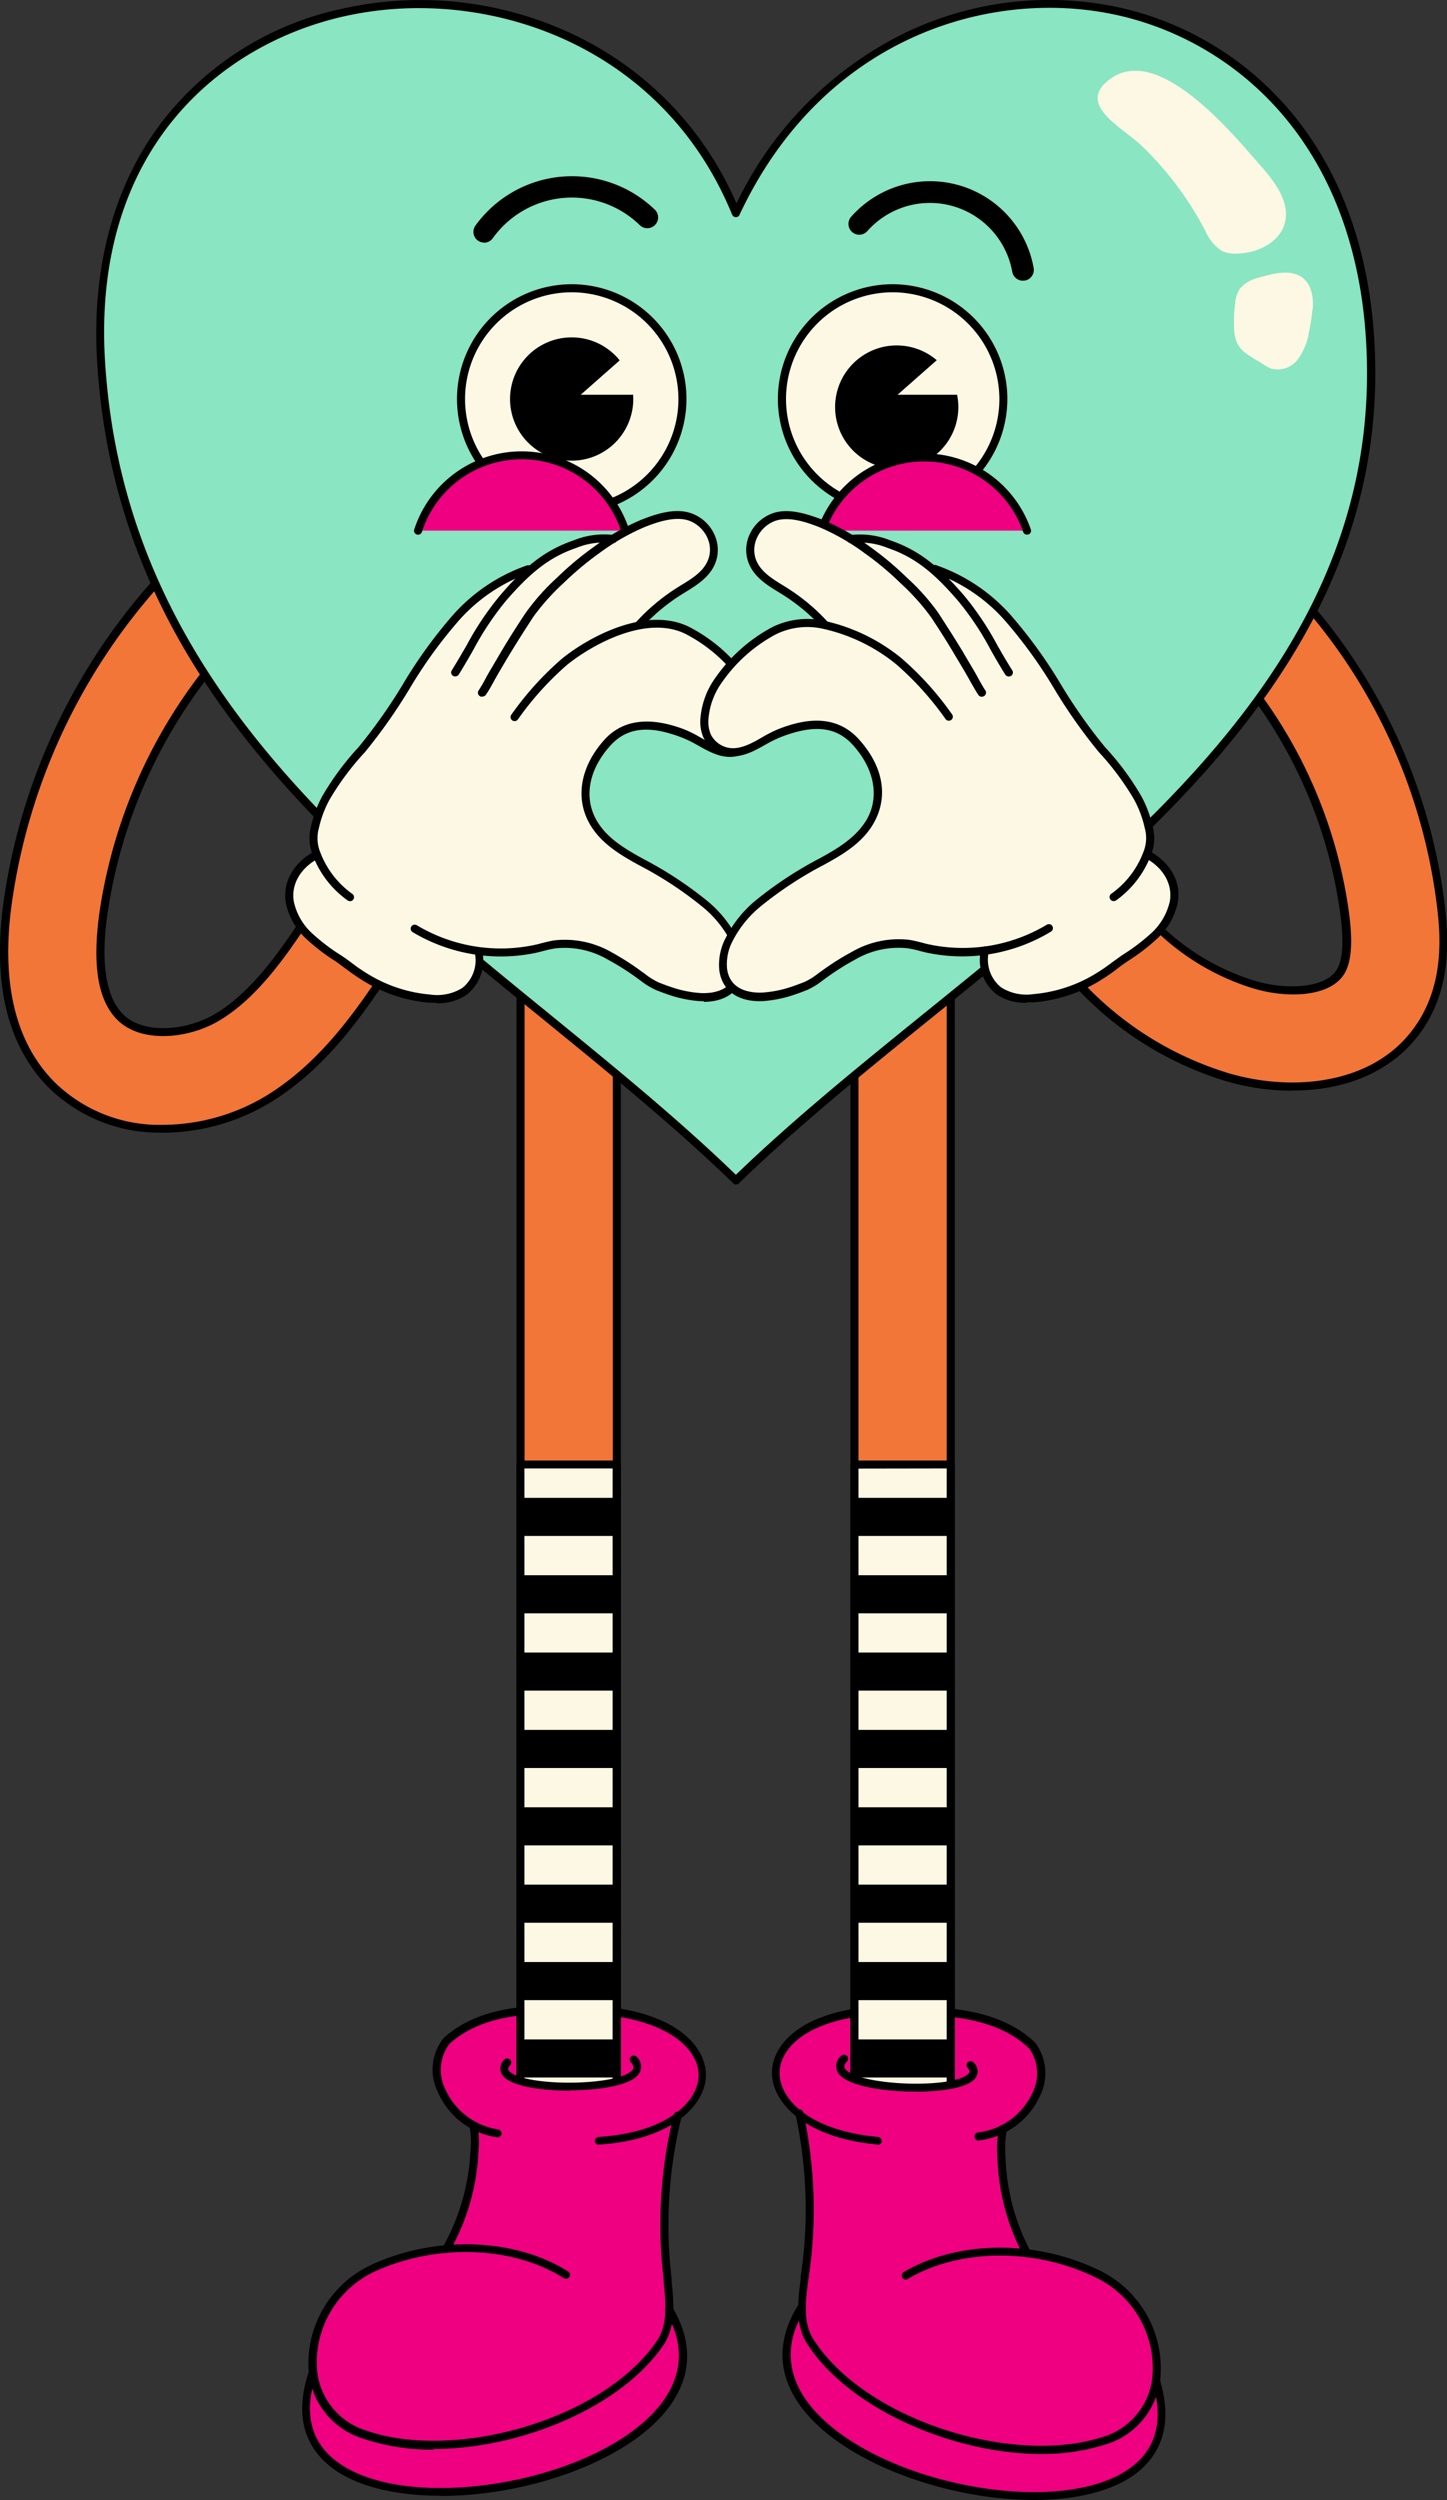
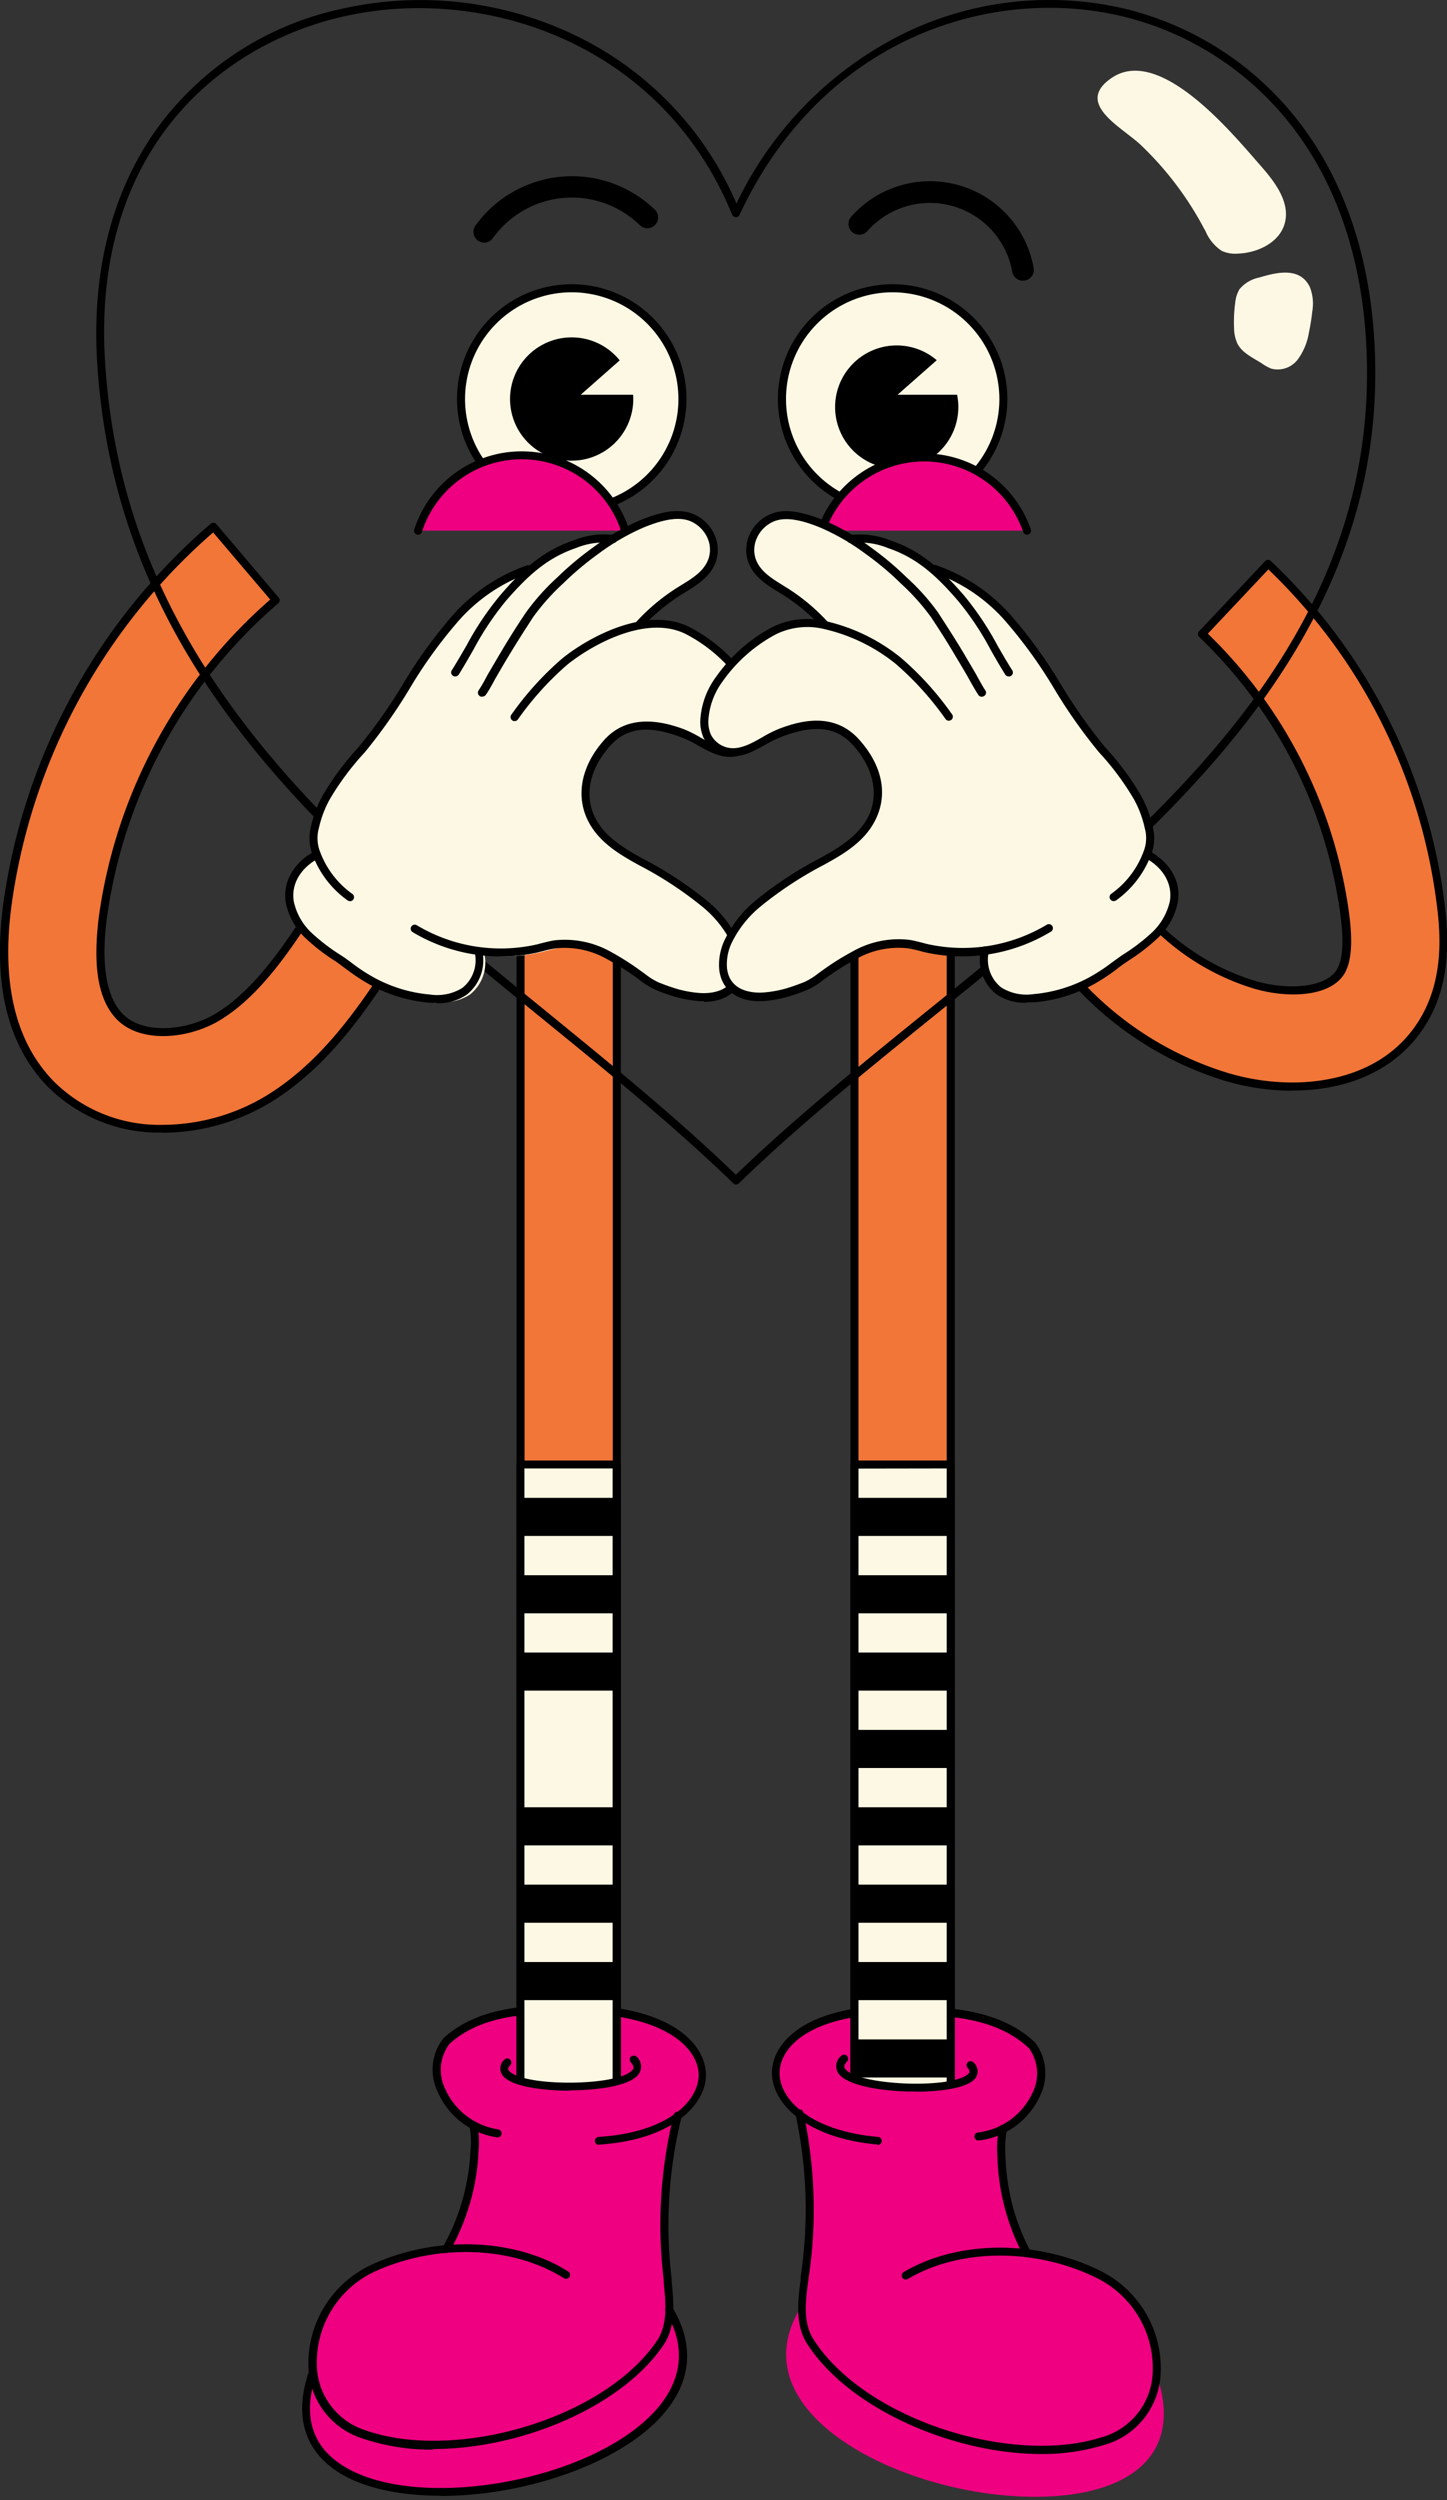
<svg xmlns="http://www.w3.org/2000/svg" id="Layer_1" data-name="Layer 1" viewBox="0 0 194.22 335.38">
  <rect x="0" y="0" width="194.22" height="335.38" fill="#333333" stroke="none" />
  <defs>
    <style>.cls-1{fill:#ef0081;}.cls-2{fill:#f27638;}.cls-3{fill:#fcf8e4;}.cls-4{fill:#89e5c2;}</style>
  </defs>
  <path class="cls-1" d="M970.81,663.24a.12.12,0,0,1,.05.09,60.54,60.54,0,0,1,.65,21.67l0,.34a34.11,34.11,0,0,0-.33,3.5.14.14,0,0,1,0,.09l0,0c-3.25,5.14-2.63,10.3,1.81,14.92,6.14,6.4,19,10.86,30.46,10.62h0c4.62-.1,8.53-1,11.3-2.61,4.56-2.64,6.08-7.06,4.41-12.79a.23.23,0,0,0,0-.07.16.16,0,0,1,0-.14c0-.4.09-.73.11-1a14.2,14.2,0,0,0-8.06-13.41,29.77,29.77,0,0,0-9.41-2.75.12.12,0,0,1-.11-.08,29,29,0,0,1-2.8-8,28.2,28.2,0,0,1-.5-4.29l0-.33a14,14,0,0,1,.18-3.63.13.13,0,0,1,.07-.1,10.34,10.34,0,0,0,4.38-4.62,6.46,6.46,0,0,0-.56-6.83c-5.09-4.9-13-4.78-20.07-4.68l-1.79,0c-9.47.91-12.83,5.14-12.82,8.49a7.44,7.44,0,0,0,3.25,5.65" transform="translate(-863.61 -379.53)" />
  <path d="M981.37,667.22h0c-9.71-.88-14.14-5.6-14.15-9.62,0-3.51,3.44-7.94,13.18-8.87h0l1.76,0c6.74-.1,15.14-.22,20.37,4.81l.06.07a6.82,6.82,0,0,1,.56,7.19,10.32,10.32,0,0,1-8.17,5.88.53.53,0,0,1-.57-.5.54.54,0,0,1,.5-.58,9.28,9.28,0,0,0,7.26-5.26,5.77,5.77,0,0,0-.42-6c-4.92-4.7-12.7-4.58-19.57-4.48l-1.75,0c-9,.86-12.18,4.73-12.18,7.78,0,3.55,4.13,7.74,13.17,8.56a.54.54,0,0,1,0,1.08" transform="translate(-863.61 -379.53)" />
  <path d="M1003.38,708.74c-12,0-26.11-6.22-31.57-15-1.49-2.55-1.09-5.68-.73-8.44l0-.35a60.51,60.51,0,0,0-.69-21.78.54.54,0,1,1,1.06-.2,61.49,61.49,0,0,1,.7,22.12l-.05.35c-.35,2.71-.72,5.52.59,7.74,3.16,5.09,9.49,9.53,17.34,12.17,7.61,2.55,15.6,3,21.36,1.17a9.39,9.39,0,0,0,6.94-8.72,13.49,13.49,0,0,0-7.66-12.74c-8.17-4-18.29-3.9-25.21.2a.54.54,0,1,1-.55-.93c7.21-4.27,17.75-4.37,26.21-.25a14.59,14.59,0,0,1,8.28,13.79,10.39,10.39,0,0,1-7.69,9.68,28,28,0,0,1-8.38,1.19" transform="translate(-863.61 -379.53)" />
  <path d="M1001.4,682.32a.53.53,0,0,1-.47-.29,30,30,0,0,1-3.43-12.74l0-.32a13.67,13.67,0,0,1,.22-4,.54.54,0,0,1,.66-.38.53.53,0,0,1,.38.66,13,13,0,0,0-.18,3.65v.33a28.85,28.85,0,0,0,.5,4.24,28.39,28.39,0,0,0,2.81,8,.53.53,0,0,1-.23.73.45.45,0,0,1-.25.07" transform="translate(-863.61 -379.53)" />
-   <path d="M1002.42,714.91a48.74,48.74,0,0,1-9.14-.92c-8.63-1.68-16.36-5.36-20.67-9.84-4.58-4.76-5.21-10.09-1.84-15.42a.54.54,0,1,1,.92.58c-3.89,6.14-1.23,11.05,1.7,14.09,6.17,6.42,18.67,10.45,29,10.45,4.63,0,8.84-.8,11.87-2.56,4.31-2.49,5.69-6.53,4.09-12a.54.54,0,1,1,1-.3c2.18,7.48-1.29,11.33-4.59,13.24-3.06,1.76-7.42,2.68-12.42,2.68" transform="translate(-863.61 -379.53)" />
  <path class="cls-2" d="M984.76,664.9a6.46,6.46,0,0,1-6.46-6.46V499.64a6.46,6.46,0,0,1,12.92,0v158.8a6.46,6.46,0,0,1-6.46,6.46" transform="translate(-863.61 -379.53)" />
  <path d="M984.76,665.44a7,7,0,0,1-7-7V499.64a7,7,0,0,1,14,0v158.8a7,7,0,0,1-7,7m0-171.72a5.93,5.93,0,0,0-5.92,5.92v158.8a5.92,5.92,0,1,0,11.84,0V499.64a5.93,5.93,0,0,0-5.92-5.92" transform="translate(-863.61 -379.53)" />
  <path class="cls-3" d="M978.3,576v82.46a6.46,6.46,0,0,0,12.92,0V576Z" transform="translate(-863.61 -379.53)" />
  <path d="M984.76,665.44a7,7,0,0,1-7-7V576a.54.54,0,0,1,.54-.54h12.92a.54.54,0,0,1,.54.54v82.46a7,7,0,0,1-7,7m-5.92-88.92v81.92a5.92,5.92,0,0,0,11.84,0V576.52Z" transform="translate(-863.61 -379.53)" />
  <path class="cls-1" d="M993.93,656.55c3.77,4.44-21.34,3.83-17-.86,0,0-1.76-.89-2.31.69s-.32,10.36,11.09,9.8,10.57-6.93,10-9.15-1.84-.48-1.84-.48" transform="translate(-863.61 -379.53)" />
  <path d="M986.49,660.11l-1.09,0c-3.4-.1-7.54-.71-9-2.13a1.75,1.75,0,0,1,.11-2.64.54.54,0,0,1,.79.74c-.56.6-.37.89-.13,1.13,2.12,2.14,14.21,2.55,16.37.56.17-.15.37-.34-.06-.85a.53.53,0,0,1,.06-.76.54.54,0,0,1,.76.07,1.56,1.56,0,0,1,0,2.34c-1.25,1.15-4.69,1.56-7.82,1.56" transform="translate(-863.61 -379.53)" />
  <path class="cls-1" d="M954.65,663.62a.15.15,0,0,0-.06.09,60.48,60.48,0,0,0-1.29,21.64l0,.34a35.07,35.07,0,0,1,.23,3.51.16.16,0,0,0,0,.09s0,0,0,0c3.1,5.23,2.33,10.37-2.24,14.86-6.34,6.21-19.27,10.29-30.76,9.71h0c-4.61-.24-8.49-1.25-11.21-2.94-4.48-2.77-5.87-7.24-4-12.92h0a.11.11,0,0,1,0-.07.16.16,0,0,0,.06-.13c-.05-.4-.08-.74-.09-1.05a14.21,14.21,0,0,1,8.45-13.17,29.67,29.67,0,0,1,9.49-2.47.16.16,0,0,0,.12-.08,29.07,29.07,0,0,0,3.66-12.23l0-.33a13.51,13.51,0,0,0-.06-3.64.23.23,0,0,0-.07-.1,10.27,10.27,0,0,1-4.25-4.74,6.47,6.47,0,0,1,.77-6.81c5.24-4.75,13.18-4.4,20.2-4.08l1.79.07c9.44,1.19,12.67,5.52,12.56,8.86-.06,2-1.27,4-3.41,5.56" transform="translate(-863.61 -379.53)" />
  <path d="M944,667.28a.55.55,0,0,1-.54-.51.54.54,0,0,1,.51-.57c9-.55,13.3-4.62,13.41-8.16.1-3-3-7-12-8.15l-1.74-.07c-6.87-.31-14.64-.65-19.69,3.89a5.78,5.78,0,0,0-.61,6,9.35,9.35,0,0,0,7.11,5.48.53.53,0,0,1,.48.59.52.52,0,0,1-.58.48,10.3,10.3,0,0,1-8-6.13,6.8,6.8,0,0,1,.78-7.16l.06-.06c5.38-4.88,13.76-4.51,20.5-4.21l1.76.08h0c9.7,1.22,13,5.75,12.91,9.26-.13,4-4.7,8.6-14.43,9.2h0" transform="translate(-863.61 -379.53)" />
  <path d="M921.8,708.15a28.73,28.73,0,0,1-9.4-1.45,10.4,10.4,0,0,1-7.4-9.91,14.6,14.6,0,0,1,8.7-13.54c8.57-3.87,19.09-3.46,26.17,1a.53.53,0,0,1,.17.74.54.54,0,0,1-.74.17c-6.79-4.3-16.91-4.68-25.17-1a13.48,13.48,0,0,0-8,12.51,9.38,9.38,0,0,0,6.67,8.93c5.71,2,13.7,1.78,21.38-.54,7.93-2.41,14.39-6.66,17.71-11.66,1.36-2.17,1.08-5,.8-7.72l0-.34a61.55,61.55,0,0,1,1.35-22.1.54.54,0,0,1,1.06.24,60.52,60.52,0,0,0-1.34,21.75l0,.34c.27,2.78.59,5.92-1,8.41-5.56,8.37-19.15,14.09-31,14.09" transform="translate(-863.61 -379.53)" />
  <path d="M923.52,681.78a.54.54,0,0,1-.47-.81A28.84,28.84,0,0,0,926.1,673a29.16,29.16,0,0,0,.62-4.23l0-.32a12.42,12.42,0,0,0-.08-3.66.55.55,0,0,1,.41-.65.54.54,0,0,1,.65.4,14,14,0,0,1,.1,4l0,.33a29.65,29.65,0,0,1-.64,4.38,30.11,30.11,0,0,1-3.16,8.25.55.55,0,0,1-.47.27" transform="translate(-863.61 -379.53)" />
  <path d="M922.77,714.34c-5.53,0-10.34-1.05-13.59-3.06s-6.59-5.95-4.19-13.37a.54.54,0,0,1,1,.33c-1.76,5.42-.5,9.5,3.73,12.12,9.64,6,31.93,2.35,41.13-6.68,3-2.95,5.82-7.78,2.12-14a.54.54,0,0,1,.93-.55c3.21,5.42,2.42,10.73-2.29,15.35-4.44,4.36-12.28,7.81-20.95,9.23a50.25,50.25,0,0,1-7.92.66" transform="translate(-863.61 -379.53)" />
  <path class="cls-2" d="M939.94,664.9a6.46,6.46,0,0,1-6.46-6.46V499.64a6.46,6.46,0,1,1,12.92,0v158.8a6.46,6.46,0,0,1-6.46,6.46" transform="translate(-863.61 -379.53)" />
  <path d="M939.94,665.44a7,7,0,0,1-7-7V499.64a7,7,0,1,1,14,0v158.8a7,7,0,0,1-7,7m0-171.72a5.93,5.93,0,0,0-5.92,5.92v158.8a5.92,5.92,0,1,0,11.84,0V499.64a5.93,5.93,0,0,0-5.92-5.92" transform="translate(-863.61 -379.53)" />
  <path class="cls-3" d="M933.48,576v82.46a6.46,6.46,0,1,0,12.92,0V576Z" transform="translate(-863.61 -379.53)" />
  <path d="M939.94,665.44a7,7,0,0,1-7-7V576a.54.54,0,0,1,.54-.54H946.4a.54.54,0,0,1,.54.54v82.46a7,7,0,0,1-7,7M934,576.52v81.92a5.92,5.92,0,1,0,11.84,0V576.52Z" transform="translate(-863.61 -379.53)" />
  <path class="cls-1" d="M931.73,656.25c-3.9,4.33,21.22,4.45,17-.36,0,0,1.78-.84,2.29.76s0,10.36-11.38,9.46-10.36-7.24-9.77-9.44,1.85-.42,1.85-.42" transform="translate(-863.61 -379.53)" />
  <path d="M940.15,660c-3.39,0-7.5-.48-8.86-1.81a1.57,1.57,0,0,1,0-2.34.54.54,0,0,1,.81.72c-.45.5-.26.69-.1.84,2.1,2.06,14.2,2,16.39-.07.25-.23.45-.52-.1-1.14a.55.55,0,0,1,0-.76.56.56,0,0,1,.77,0,1.76,1.76,0,0,1,0,2.64c-1.46,1.38-5.61,1.87-9,1.87Z" transform="translate(-863.61 -379.53)" />
  <path class="cls-2" d="M1037,525.31a31.09,31.09,0,0,1-8.76-1.29,45,45,0,0,1-27.4-23.5l11.67-5.53A31.94,31.94,0,0,0,1032,511.64c4.29,1.28,9.79,1.11,11.54-1.7,1.15-1.86.91-5.16.62-7.48a63.63,63.63,0,0,0-19.2-37.88l8.86-9.4a75.65,75.65,0,0,1,23.16,45.7c.57,4.62.81,10.6-2.47,15.88-3.8,6.11-10.59,8.55-17.44,8.55" transform="translate(-863.61 -379.53)" />
  <path d="M1037,525.85a31.63,31.63,0,0,1-8.92-1.31,45.57,45.57,0,0,1-27.73-23.79.53.53,0,0,1,.26-.71l11.67-5.54a.54.54,0,0,1,.72.26,31.37,31.37,0,0,0,19.08,16.36c4.15,1.24,9.38,1,10.93-1.47,1.07-1.71.82-4.88.55-7.12a63.14,63.14,0,0,0-19-37.56.55.55,0,0,1,0-.76l8.86-9.4a.5.5,0,0,1,.38-.17.48.48,0,0,1,.38.15,76.2,76.2,0,0,1,23.33,46c.58,4.71.82,10.82-2.55,16.23-3.53,5.68-9.89,8.81-17.9,8.81m-35.44-25.07a44.48,44.48,0,0,0,26.83,22.72,30.53,30.53,0,0,0,8.61,1.27c4.41,0,12.49-1.08,17-8.3,3.19-5.13,3-11,2.4-15.53a75.16,75.16,0,0,0-22.61-45l-8.12,8.62a64.21,64.21,0,0,1,19,37.84c.29,2.4.54,5.82-.7,7.82-1.92,3.08-7.57,3.3-12.16,1.94a32.5,32.5,0,0,1-19.51-16.46Z" transform="translate(-863.61 -379.53)" />
  <path class="cls-2" d="M885.43,530.93A20.56,20.56,0,0,1,870.5,525c-5.34-5.4-7.33-13.53-5.91-24.17a81.4,81.4,0,0,1,27.66-50.67l8.36,9.84a68.41,68.41,0,0,0-23.22,42.54c-.59,4.45-.67,10.37,2.29,13.37s9.21,2.4,13.17,0c5.38-3.27,9.41-9.46,13-14.91l10.82,7.05c-4.09,6.28-9.18,14.1-17.07,18.9a27.72,27.72,0,0,1-14.14,4" transform="translate(-863.61 -379.53)" />
  <path d="M885.43,531.47a21.14,21.14,0,0,1-15.32-6.07c-5.46-5.53-7.5-13.81-6.06-24.62a82,82,0,0,1,27.85-51,.55.55,0,0,1,.39-.12.52.52,0,0,1,.37.19l8.36,9.85a.53.53,0,0,1-.06.76,67.81,67.81,0,0,0-23,42.19c-.58,4.33-.67,10.08,2.14,12.92s8.72,2.21,12.5-.09c5.28-3.21,9.27-9.34,12.79-14.74a.55.55,0,0,1,.76-.16l10.82,7.05a.55.55,0,0,1,.16.75c-4.13,6.32-9.26,14.2-17.25,19.06a28.18,28.18,0,0,1-14.42,4.05m6.76-80.53a80.84,80.84,0,0,0-27.06,50c-1.4,10.47.53,18.44,5.75,23.72a20.09,20.09,0,0,0,14.55,5.75,27.05,27.05,0,0,0,13.86-3.89c7.59-4.62,12.59-12.13,16.61-18.28L906,501.75c-3.52,5.4-7.51,11.39-12.85,14.63-4.13,2.52-10.6,3.2-13.83-.07s-3-9.26-2.44-13.82a69,69,0,0,1,23-42.53Z" transform="translate(-863.61 -379.53)" />
-   <path class="cls-4" d="M962.43,408.15c-17.85-43.57-88.7-36-85.24,19.94,3.35,54.22,52.65,78.19,85.24,109.82,32.6-31.63,86.32-58.56,85.24-109.82-1.17-56-64.84-63.51-85.24-19.94" transform="translate(-863.61 -379.53)" />
  <path d="M962.43,538.45a.53.53,0,0,1-.37-.15c-7.78-7.54-16.71-14.82-25.34-21.85-28.27-23-57.51-46.83-60.07-88.33-.78-12.63,2.23-23.78,8.71-32.25a41.36,41.36,0,0,1,24-15.13A48,48,0,0,1,940.24,384a44.54,44.54,0,0,1,22.22,22.83,49,49,0,0,1,22-22.58,44.58,44.58,0,0,1,29-3.8c16.38,3.46,34.11,17.79,34.73,47.61.37,17.55-5.66,33.84-18.43,49.8-11.26,14.08-26.3,26.25-40.84,38-9.41,7.62-18.3,14.81-26.13,22.41a.55.55,0,0,1-.38.15m-42.57-157.8a46.07,46.07,0,0,0-10.22,1.14c-16.58,3.8-33.66,17.95-31.91,46.26,2.53,41,31.58,64.69,59.67,87.56,8.51,6.94,17.31,14.11,25,21.55,7.78-7.5,16.55-14.6,25.83-22.11,29.34-23.74,59.69-48.3,58.87-86.95-.61-29.19-17.9-43.21-33.88-46.59-17.09-3.61-39.29,3.29-50.33,26.87a.51.51,0,0,1-.5.31.54.54,0,0,1-.49-.33c-7.82-19.1-25.54-27.71-42.07-27.71" transform="translate(-863.61 -379.53)" />
  <path class="cls-3" d="M1025.35,410.38a6,6,0,0,0,2.25,2.81,4.41,4.41,0,0,0,2.19.36c2.66-.1,5.55-1.49,6.26-4.05.77-2.81-1.29-5.53-3.21-7.71-3.64-4.14-13.48-16.23-20-11.82-5.09,3.44,1.34,6.6,3.88,9a43.67,43.67,0,0,1,8.59,11.39" transform="translate(-863.61 -379.53)" />
  <path class="cls-3" d="M1032.64,416.76a4.58,4.58,0,0,0-2.67,1.58,4.46,4.46,0,0,0-.57,1.83,18.8,18.8,0,0,0-.15,3.35,5.09,5.09,0,0,0,.44,2.09c.64,1.25,2,1.87,3.21,2.62a6.48,6.48,0,0,0,1.33.75,3.38,3.38,0,0,0,3.54-1.19,8.22,8.22,0,0,0,1.52-3.62,26.69,26.69,0,0,0,.45-2.82,6.11,6.11,0,0,0-.31-3.29c-1.31-2.77-4.47-2-6.79-1.3" transform="translate(-863.61 -379.53)" />
  <path class="cls-3" d="M955.21,433.06a14.86,14.86,0,1,1-14.86-14.86,14.86,14.86,0,0,1,14.86,14.86" transform="translate(-863.61 -379.53)" />
  <path d="M940.35,448.46a15.4,15.4,0,1,1,15.4-15.4,15.42,15.42,0,0,1-15.4,15.4m0-29.72a14.32,14.32,0,1,0,14.32,14.32,14.34,14.34,0,0,0-14.32-14.32" transform="translate(-863.61 -379.53)" />
  <path d="M948.61,433.06a8.27,8.27,0,1,1-8.26-8.27,8.26,8.26,0,0,1,8.26,8.27" transform="translate(-863.61 -379.53)" />
  <path class="cls-3" d="M998.29,433.06a14.86,14.86,0,1,1-14.87-14.86,14.86,14.86,0,0,1,14.87,14.86" transform="translate(-863.61 -379.53)" />
  <path d="M983.43,448.46a15.4,15.4,0,1,1,15.39-15.4,15.42,15.42,0,0,1-15.39,15.4m0-29.72a14.32,14.32,0,1,0,14.32,14.32,14.35,14.35,0,0,0-14.32-14.32" transform="translate(-863.61 -379.53)" />
  <path d="M992.24,434.14a8.27,8.27,0,1,1-8.27-8.27,8.27,8.27,0,0,1,8.27,8.27" transform="translate(-863.61 -379.53)" />
  <path d="M928.59,412.07a1.4,1.4,0,0,1-.84-.27,1.44,1.44,0,0,1-.33-2,16,16,0,0,1,24-2.22,1.45,1.45,0,1,1-2,2.09,13.07,13.07,0,0,0-19.67,1.82,1.45,1.45,0,0,1-1.18.6" transform="translate(-863.61 -379.53)" />
  <path d="M1000.91,417.19a1.46,1.46,0,0,1-1.43-1.19A11.23,11.23,0,0,0,980,410.56a1.45,1.45,0,0,1-2.18-1.91,14.13,14.13,0,0,1,24.53,6.83,1.46,1.46,0,0,1-1.18,1.69l-.25,0" transform="translate(-863.61 -379.53)" />
  <path class="cls-1" d="M947.53,450.72a14.62,14.62,0,0,0-27.81,0Z" transform="translate(-863.61 -379.53)" />
  <path d="M947.53,451.26a.54.54,0,0,1-.51-.37,14.07,14.07,0,0,0-26.78,0,.55.55,0,0,1-.68.35.54.54,0,0,1-.35-.68,15.16,15.16,0,0,1,28.84,0,.55.55,0,0,1-.35.68l-.17,0" transform="translate(-863.61 -379.53)" />
  <path class="cls-1" d="M1001.46,450.72a14.6,14.6,0,0,0-27.6,0Z" transform="translate(-863.61 -379.53)" />
  <path d="M1001.46,451.26a.55.55,0,0,1-.51-.36,14.07,14.07,0,0,0-26.59,0,.53.53,0,0,1-.68.33.54.54,0,0,1-.34-.68,15.15,15.15,0,0,1,28.63,0,.53.53,0,0,1-.33.68l-.18,0" transform="translate(-863.61 -379.53)" />
  <polygon class="cls-3" points="85.44 46.35 77.94 52.96 86.77 52.96 85.44 46.35" />
  <polygon class="cls-3" points="127.97 46.35 120.47 52.96 129.3 52.96 127.97 46.35" />
-   <path class="cls-3" d="M905.71,494.26s.15,0,.2-.08a.17.17,0,0,0,0-.14,5.57,5.57,0,0,1-.19-3.55,14.83,14.83,0,0,1,1.49-4A37.09,37.09,0,0,1,912,480,71.09,71.09,0,0,0,918,471.6a63.45,63.45,0,0,1,6.75-9.32,23.38,23.38,0,0,1,9.71-6.52.17.17,0,0,1,.16,0,.14.14,0,0,0,.2,0,17.61,17.61,0,0,1,5.89-3.41,10.54,10.54,0,0,1,5.12-.72.15.15,0,0,0,.09,0,24.42,24.42,0,0,1,3.81-2c2-.82,4.65-1.67,6.7-.86a5,5,0,0,1,2.76,2.72,4.5,4.5,0,0,1,.18,3.06c-.61,2-2.41,3.08-4,4.06l-.4.25a25.81,25.81,0,0,0-5,4,.15.15,0,0,0,0,.17.14.14,0,0,0,.15.08,9.8,9.8,0,0,1,6.11.9,21.28,21.28,0,0,1,7.44,6.6,10.41,10.41,0,0,1,2,5.5,4.81,4.81,0,0,1-.36,2.16,4,4,0,0,1-3.06,2.28c-1.72.25-3.3-.65-4.83-1.52a18.35,18.35,0,0,0-2.12-1.07c-4.6-1.75-7.69-1.37-10,1.23-3,3.31-3.7,7.19-1.92,10.37,1.38,2.49,3.88,4,6.53,5.44a50.51,50.51,0,0,1,8.51,5.6,15.23,15.23,0,0,1,3.93,4.84,7.29,7.29,0,0,1,.81,4.16c-.33,2.4-2.15,3.78-5,3.78h-.48a15.85,15.85,0,0,1-4-.8c-.56-.18-1.16-.4-1.83-.66a9.11,9.11,0,0,1-2-1.22l-.56-.4a35.35,35.35,0,0,0-4-2.49,11.85,11.85,0,0,0-7.19-1.51c-.57.09-1.14.24-1.7.38l-.85.21a21.24,21.24,0,0,1-7.32.37h0a.12.12,0,0,0-.1.05.12.12,0,0,0,0,.13,5.48,5.48,0,0,1-2,5.11,6.31,6.31,0,0,1-3.84,1h0l-1,0A20,20,0,0,1,913.1,511a29,29,0,0,1-2.55-1.7c-.46-.34-.92-.67-1.38-1l-.24-.17a26.66,26.66,0,0,1-3.95-3,8.68,8.68,0,0,1-2.59-4.58c-.43-2.46.81-4.83,3.32-6.34" transform="translate(-863.61 -379.53)" />
+   <path class="cls-3" d="M905.71,494.26s.15,0,.2-.08a.17.17,0,0,0,0-.14,5.57,5.57,0,0,1-.19-3.55,14.83,14.83,0,0,1,1.49-4A37.09,37.09,0,0,1,912,480,71.09,71.09,0,0,0,918,471.6a63.45,63.45,0,0,1,6.75-9.32,23.38,23.38,0,0,1,9.71-6.52.17.17,0,0,1,.16,0,.14.14,0,0,0,.2,0,17.61,17.61,0,0,1,5.89-3.41,10.54,10.54,0,0,1,5.12-.72.15.15,0,0,0,.09,0,24.42,24.42,0,0,1,3.81-2c2-.82,4.65-1.67,6.7-.86a5,5,0,0,1,2.76,2.72,4.5,4.5,0,0,1,.18,3.06c-.61,2-2.41,3.08-4,4.06l-.4.25a25.81,25.81,0,0,0-5,4,.15.15,0,0,0,0,.17.14.14,0,0,0,.15.08,9.8,9.8,0,0,1,6.11.9,21.28,21.28,0,0,1,7.44,6.6,10.41,10.41,0,0,1,2,5.5,4.81,4.81,0,0,1-.36,2.16,4,4,0,0,1-3.06,2.28c-1.72.25-3.3-.65-4.83-1.52a18.35,18.35,0,0,0-2.12-1.07c-4.6-1.75-7.69-1.37-10,1.23-3,3.31-3.7,7.19-1.92,10.37,1.38,2.49,3.88,4,6.53,5.44a50.51,50.51,0,0,1,8.51,5.6,15.23,15.23,0,0,1,3.93,4.84,7.29,7.29,0,0,1,.81,4.16c-.33,2.4-2.15,3.78-5,3.78h-.48a15.85,15.85,0,0,1-4-.8c-.56-.18-1.16-.4-1.83-.66a9.11,9.11,0,0,1-2-1.22a35.35,35.35,0,0,0-4-2.49,11.85,11.85,0,0,0-7.19-1.51c-.57.09-1.14.24-1.7.38l-.85.21a21.24,21.24,0,0,1-7.32.37h0a.12.12,0,0,0-.1.05.12.12,0,0,0,0,.13,5.48,5.48,0,0,1-2,5.11,6.31,6.31,0,0,1-3.84,1h0l-1,0A20,20,0,0,1,913.1,511a29,29,0,0,1-2.55-1.7c-.46-.34-.92-.67-1.38-1l-.24-.17a26.66,26.66,0,0,1-3.95-3,8.68,8.68,0,0,1-2.59-4.58c-.43-2.46.81-4.83,3.32-6.34" transform="translate(-863.61 -379.53)" />
  <path d="M958.11,513.84h-.51a16.61,16.61,0,0,1-4.08-.81c-.57-.19-1.17-.41-1.85-.68a9.87,9.87,0,0,1-2.07-1.26l-.55-.4a34.49,34.49,0,0,0-3.93-2.47,11.46,11.46,0,0,0-7-1.46,15.24,15.24,0,0,0-1.67.37l-.85.21A23.05,23.05,0,0,1,919,504.58a.54.54,0,0,1,.55-.93,21.94,21.94,0,0,0,15.88,2.63c.28-.06.56-.13.83-.21.58-.14,1.17-.3,1.77-.39a12.62,12.62,0,0,1,7.62,1.57,36.25,36.25,0,0,1,4,2.55l.57.41a8.72,8.72,0,0,0,1.83,1.13c.66.26,1.24.47,1.78.65a14.92,14.92,0,0,0,3.81.76c1.29.07,4.36-.1,4.78-3.17a6.72,6.72,0,0,0-.75-3.77,14.74,14.74,0,0,0-3.76-4.62,49.72,49.72,0,0,0-8.39-5.52c-2.74-1.49-5.33-3.05-6.81-5.7-1.92-3.46-1.17-7.63,2-11.17s7.73-2.57,10.78-1.41a16.39,16.39,0,0,1,2.21,1.12c1.43.81,2.91,1.64,4.39,1.43a3.35,3.35,0,0,0,2.53-1.87,4.41,4.41,0,0,0,.3-1.86,9.65,9.65,0,0,0-1.87-5.14,20.55,20.55,0,0,0-7.2-6.38c-5.22-2.81-12.57,1.18-16.09,4a40.84,40.84,0,0,0-6.65,7.37.55.55,0,0,1-.76.1.54.54,0,0,1-.1-.76,41.43,41.43,0,0,1,6.84-7.55c3.73-3,11.56-7.16,17.27-4.09a21.67,21.67,0,0,1,7.58,6.72,10.81,10.81,0,0,1,2.06,5.71,5.29,5.29,0,0,1-.39,2.33,4.44,4.44,0,0,1-3.37,2.5c-1.84.28-3.48-.66-5.07-1.56a16,16,0,0,0-2.07-1c-4.42-1.69-7.38-1.34-9.59,1.12-2.86,3.18-3.56,6.89-1.87,9.92,1.33,2.4,3.78,3.87,6.38,5.29a51,51,0,0,1,8.57,5.64,15.75,15.75,0,0,1,4,5,7.71,7.71,0,0,1,.85,4.38c-.36,2.61-2.36,4.12-5.4,4.12" transform="translate(-863.61 -379.53)" />
  <path d="M928.29,473a.6.6,0,0,1-.3-.1.54.54,0,0,1-.14-.75,17.69,17.69,0,0,0,.93-1.58c.16-.3.33-.61.5-.9l1.59-2.7c1.19-2,2.27-3.69,3.31-5.24A30.29,30.29,0,0,1,938.4,457a41.84,41.84,0,0,1,4.91-4.1,30.38,30.38,0,0,1,6.25-3.59c2.24-.9,4.82-1.71,7-.86a5.39,5.39,0,0,1,3,2.93,4.89,4.89,0,0,1,.19,3.32c-.65,2.12-2.52,3.27-4.17,4.28l-.4.25a25.3,25.3,0,0,0-5.4,4.49.55.55,0,0,1-.77,0,.54.54,0,0,1,0-.76,26.91,26.91,0,0,1,5.63-4.68l.4-.25c1.57-.95,3.18-1.95,3.71-3.68a3.84,3.84,0,0,0-.15-2.58,4.4,4.4,0,0,0-2.39-2.35c-1.81-.71-4.26.08-6.18.86a30.14,30.14,0,0,0-6,3.47,41.26,41.26,0,0,0-4.78,4,29.9,29.9,0,0,0-4.07,4.55c-1,1.54-2.1,3.24-3.28,5.2-.49.8-1,1.68-1.58,2.68-.17.29-.33.58-.49.88-.31.55-.62,1.13-1,1.67a.54.54,0,0,1-.45.24" transform="translate(-863.61 -379.53)" />
  <path d="M924.7,470.28a.52.52,0,0,1-.29-.09.53.53,0,0,1-.16-.74c.73-1.16,1.37-2.28,2-3.36a39.78,39.78,0,0,1,4.53-6.74c3-3.49,5.73-5.93,9.8-7.32a10.84,10.84,0,0,1,5.39-.73.54.54,0,0,1-.11,1.08,9.77,9.77,0,0,0-4.94.67c-3.84,1.31-6.41,3.65-9.33,7a39.05,39.05,0,0,0-4.4,6.57c-.62,1.09-1.27,2.22-2,3.4a.56.56,0,0,1-.46.25" transform="translate(-863.61 -379.53)" />
  <path d="M910.56,500.41a.5.5,0,0,1-.31-.1,13.2,13.2,0,0,1-4.69-6.12,6.17,6.17,0,0,1-.21-3.78,15.69,15.69,0,0,1,1.54-4.11,37.09,37.09,0,0,1,4.85-6.54,71.91,71.91,0,0,0,5.91-8.37,63.24,63.24,0,0,1,6.78-9.38,23.73,23.73,0,0,1,9.88-6.62.53.53,0,0,1,.68.34.54.54,0,0,1-.35.68,22.71,22.71,0,0,0-9.42,6.34,62.3,62.3,0,0,0-6.66,9.21,72.33,72.33,0,0,1-6,8.51,36.14,36.14,0,0,0-4.72,6.34,14.45,14.45,0,0,0-1.43,3.82,5,5,0,0,0,.17,3.19,12.13,12.13,0,0,0,4.29,5.61.54.54,0,0,1-.31,1" transform="translate(-863.61 -379.53)" />
  <path d="M922.24,514.05c-.31,0-.64,0-1,0a20.27,20.27,0,0,1-8.35-2.63,27.28,27.28,0,0,1-2.6-1.73c-.44-.32-.9-.66-1.35-1l-.25-.17a26.58,26.58,0,0,1-4-3.07,9,9,0,0,1-2.71-4.78c-.45-2.63.86-5.15,3.51-6.75a.54.54,0,0,1,.74.19.55.55,0,0,1-.18.74c-2.26,1.35-3.38,3.46-3,5.64a8.1,8.1,0,0,0,2.4,4.2,26.37,26.37,0,0,0,3.84,2.94l.25.16c.47.32.93.65,1.39,1a23.42,23.42,0,0,0,2.49,1.66,19.07,19.07,0,0,0,7.91,2.5,6.41,6.41,0,0,0,4.34-.89,4.75,4.75,0,0,0,1.64-4.84.54.54,0,0,1,1-.25,5.86,5.86,0,0,1-2.06,6,6.71,6.71,0,0,1-4.08,1.14" transform="translate(-863.61 -379.53)" />
  <path class="cls-3" d="M1018,494.26s-.15,0-.19-.08a.14.14,0,0,1,0-.14,5.64,5.64,0,0,0,.19-3.55,15.21,15.21,0,0,0-1.5-4,36.54,36.54,0,0,0-4.8-6.47,71.18,71.18,0,0,1-5.94-8.42,64.13,64.13,0,0,0-6.74-9.32,23.47,23.47,0,0,0-9.72-6.52.14.14,0,0,0-.15,0,.15.15,0,0,1-.21,0A17.52,17.52,0,0,0,983,452.4a10.5,10.5,0,0,0-5.11-.72.18.18,0,0,1-.1,0,24,24,0,0,0-3.81-2c-2-.82-4.65-1.67-6.69-.86a5.06,5.06,0,0,0-2.77,2.72,4.5,4.5,0,0,0-.18,3.06c.61,2,2.41,3.08,4,4.06l.4.25a26.05,26.05,0,0,1,5,4,.15.15,0,0,1,0,.17.13.13,0,0,1-.15.08,9.77,9.77,0,0,0-6.1.9,21.19,21.19,0,0,0-7.44,6.6,10.34,10.34,0,0,0-2,5.5,5.1,5.1,0,0,0,.36,2.16,4,4,0,0,0,3.07,2.28c1.71.25,3.29-.65,4.82-1.52a19.18,19.18,0,0,1,2.12-1.07c4.6-1.75,7.69-1.37,10,1.23,3,3.31,3.7,7.19,1.93,10.37-1.39,2.49-3.89,4-6.54,5.44a50.06,50.06,0,0,0-8.5,5.6,15,15,0,0,0-3.93,4.84,7.31,7.31,0,0,0-.82,4.16c.33,2.4,2.16,3.78,5,3.78h.48a15.77,15.77,0,0,0,4-.8c.57-.18,1.16-.4,1.83-.66a9.18,9.18,0,0,0,2-1.22l.55-.4a35.35,35.35,0,0,1,4-2.49,11.88,11.88,0,0,1,7.19-1.51c.58.09,1.15.24,1.7.38l.85.21a21.26,21.26,0,0,0,7.32.37h0a.16.16,0,0,1,.11.05.15.15,0,0,1,0,.13,5.45,5.45,0,0,0,2,5.11,6.32,6.32,0,0,0,3.85,1h0l1,0a20,20,0,0,0,8.19-2.58,27.55,27.55,0,0,0,2.55-1.7c.47-.34.92-.67,1.38-1l.24-.17a26.15,26.15,0,0,0,4-3,8.77,8.77,0,0,0,2.6-4.58c.42-2.46-.82-4.83-3.33-6.34" transform="translate(-863.61 -379.53)" />
  <path d="M965.57,513.84c-3.05,0-5.05-1.51-5.41-4.12a7.72,7.72,0,0,1,.86-4.38,15.71,15.71,0,0,1,4-5,51,51,0,0,1,8.57-5.64c2.61-1.42,5-2.89,6.39-5.29,1.68-3,1-6.74-1.88-9.92-2.21-2.46-5.16-2.81-9.59-1.12a16.61,16.61,0,0,0-2.06,1c-1.59.9-3.24,1.84-5.08,1.56a4.41,4.41,0,0,1-3.36-2.5,5.28,5.28,0,0,1-.4-2.33,10.74,10.74,0,0,1,2.07-5.71,21.65,21.65,0,0,1,7.57-6.72,10.58,10.58,0,0,1,7.15-.82,24.8,24.8,0,0,1,10.12,4.91,41.07,41.07,0,0,1,6.84,7.55.54.54,0,1,1-.85.66,40.9,40.9,0,0,0-6.66-7.37,23.74,23.74,0,0,0-9.65-4.69,9.56,9.56,0,0,0-6.44.71,20.55,20.55,0,0,0-7.2,6.38,9.74,9.74,0,0,0-1.87,5.14,4.41,4.41,0,0,0,.3,1.86,3.36,3.36,0,0,0,2.54,1.87c1.47.21,3-.63,4.38-1.43a17.11,17.11,0,0,1,2.22-1.12c3-1.16,7.47-2.27,10.78,1.41s3.93,7.71,2,11.17c-1.48,2.65-4.06,4.21-6.81,5.7a50.12,50.12,0,0,0-8.39,5.52,14.56,14.56,0,0,0-3.75,4.62,6.65,6.65,0,0,0-.76,3.77c.42,3.07,3.49,3.24,4.79,3.17a14.94,14.94,0,0,0,3.8-.76c.54-.18,1.13-.39,1.78-.65a8.72,8.72,0,0,0,1.83-1.13l.57-.41a35.52,35.52,0,0,1,4.06-2.55,12.5,12.5,0,0,1,7.61-1.57c.61.09,1.2.25,1.77.39.27.08.55.15.83.21a21.94,21.94,0,0,0,15.88-2.63.54.54,0,1,1,.55.93A23,23,0,0,1,988,507.33c-.29-.06-.58-.14-.86-.21a15.08,15.08,0,0,0-1.66-.37,11.48,11.48,0,0,0-7,1.46,35.39,35.39,0,0,0-3.93,2.47l-.55.4a9.8,9.8,0,0,1-2.06,1.26c-.69.27-1.29.49-1.86.68a16.54,16.54,0,0,1-4.07.81h-.51" transform="translate(-863.61 -379.53)" />
  <path d="M995.38,473a.54.54,0,0,1-.45-.24c-.36-.54-.68-1.12-1-1.67-.16-.3-.33-.59-.49-.88-.58-1-1.09-1.86-1.59-2.68-1.17-2-2.25-3.66-3.27-5.2a30.05,30.05,0,0,0-4.08-4.55,39.65,39.65,0,0,0-4.78-4,30.14,30.14,0,0,0-6-3.47c-1.92-.78-4.36-1.57-6.18-.86a4.35,4.35,0,0,0-2.38,2.35,3.84,3.84,0,0,0-.16,2.58c.53,1.73,2.15,2.72,3.71,3.68l.4.25a26.66,26.66,0,0,1,5.63,4.68.54.54,0,0,1-.79.73,25.6,25.6,0,0,0-5.41-4.49l-.4-.25c-1.65-1-3.52-2.16-4.17-4.28a4.89,4.89,0,0,1,.19-3.32,5.39,5.39,0,0,1,3-2.93c2.16-.85,4.74,0,7,.86a30.93,30.93,0,0,1,6.25,3.59,41.75,41.75,0,0,1,4.9,4.1,29.85,29.85,0,0,1,4.22,4.72c1,1.55,2.12,3.27,3.31,5.24l1.59,2.7c.17.29.34.6.5.9.3.53.6,1.09.93,1.58a.53.53,0,0,1-.14.75.57.57,0,0,1-.3.1" transform="translate(-863.61 -379.53)" />
  <path d="M999,470.28a.56.56,0,0,1-.46-.25c-.74-1.18-1.39-2.31-2-3.4a38.46,38.46,0,0,0-4.4-6.57c-2.91-3.36-5.49-5.7-9.33-7a9.77,9.77,0,0,0-4.94-.67.54.54,0,0,1-.59-.48.55.55,0,0,1,.48-.6,10.88,10.88,0,0,1,5.4.73c4.07,1.39,6.76,3.83,9.8,7.32a40.31,40.31,0,0,1,4.52,6.74c.62,1.08,1.26,2.2,2,3.36a.53.53,0,0,1-.17.74.52.52,0,0,1-.29.09" transform="translate(-863.61 -379.53)" />
  <path d="M1013.12,500.41a.54.54,0,0,1-.32-1,12.07,12.07,0,0,0,4.29-5.61,4.93,4.93,0,0,0,.17-3.19,14.32,14.32,0,0,0-1.43-3.82,36.08,36.08,0,0,0-4.71-6.34,70,70,0,0,1-6-8.51,63.1,63.1,0,0,0-6.67-9.21,22.71,22.71,0,0,0-9.42-6.34.54.54,0,1,1,.34-1,23.77,23.77,0,0,1,9.87,6.62,64,64,0,0,1,6.79,9.38,70.64,70.64,0,0,0,5.9,8.37,36.6,36.6,0,0,1,4.85,6.54,15.34,15.34,0,0,1,1.54,4.11,6,6,0,0,1-.21,3.78,13.25,13.25,0,0,1-4.68,6.12.54.54,0,0,1-.31.1" transform="translate(-863.61 -379.53)" />
  <path d="M1001.43,514.05a6.71,6.71,0,0,1-4.08-1.14,5.86,5.86,0,0,1-2.06-6,.55.55,0,0,1,.66-.4.54.54,0,0,1,.39.65A4.75,4.75,0,0,0,998,512a6.43,6.43,0,0,0,4.35.89,19.16,19.16,0,0,0,7.91-2.5,24.48,24.48,0,0,0,2.49-1.66c.45-.33.92-.66,1.38-1l.25-.16a26.29,26.29,0,0,0,3.85-2.94,8.24,8.24,0,0,0,2.4-4.2c.37-2.18-.75-4.29-3-5.64a.54.54,0,0,1,.55-.93c2.66,1.6,4,4.12,3.51,6.75a9.08,9.08,0,0,1-2.7,4.78,26.66,26.66,0,0,1-4,3.07l-.24.17c-.46.3-.92.64-1.36,1a27.28,27.28,0,0,1-2.6,1.73,20.23,20.23,0,0,1-8.35,2.63c-.34,0-.67,0-1,0" transform="translate(-863.61 -379.53)" />
  <rect x="70.02" y="200.94" width="12.77" height="5.11" />
  <rect x="70.02" y="211.32" width="12.77" height="5.11" />
  <rect x="70.02" y="221.69" width="12.77" height="5.11" />
-   <rect x="70.02" y="232.07" width="12.77" height="5.11" />
  <rect x="70.02" y="242.45" width="12.77" height="5.11" />
  <rect x="70.02" y="252.83" width="12.77" height="5.11" />
  <rect x="70.02" y="263.21" width="12.77" height="5.11" />
-   <rect x="70.02" y="273.59" width="12.77" height="5.11" />
  <rect x="114.77" y="200.94" width="12.77" height="5.11" />
  <rect x="114.77" y="211.32" width="12.77" height="5.11" />
  <rect x="114.77" y="221.69" width="12.77" height="5.11" />
  <rect x="114.77" y="232.07" width="12.77" height="5.11" />
  <rect x="114.77" y="242.45" width="12.77" height="5.11" />
  <rect x="114.77" y="252.83" width="12.77" height="5.11" />
  <rect x="114.77" y="263.21" width="12.77" height="5.11" />
  <rect x="114.77" y="273.59" width="12.77" height="5.11" />
</svg>